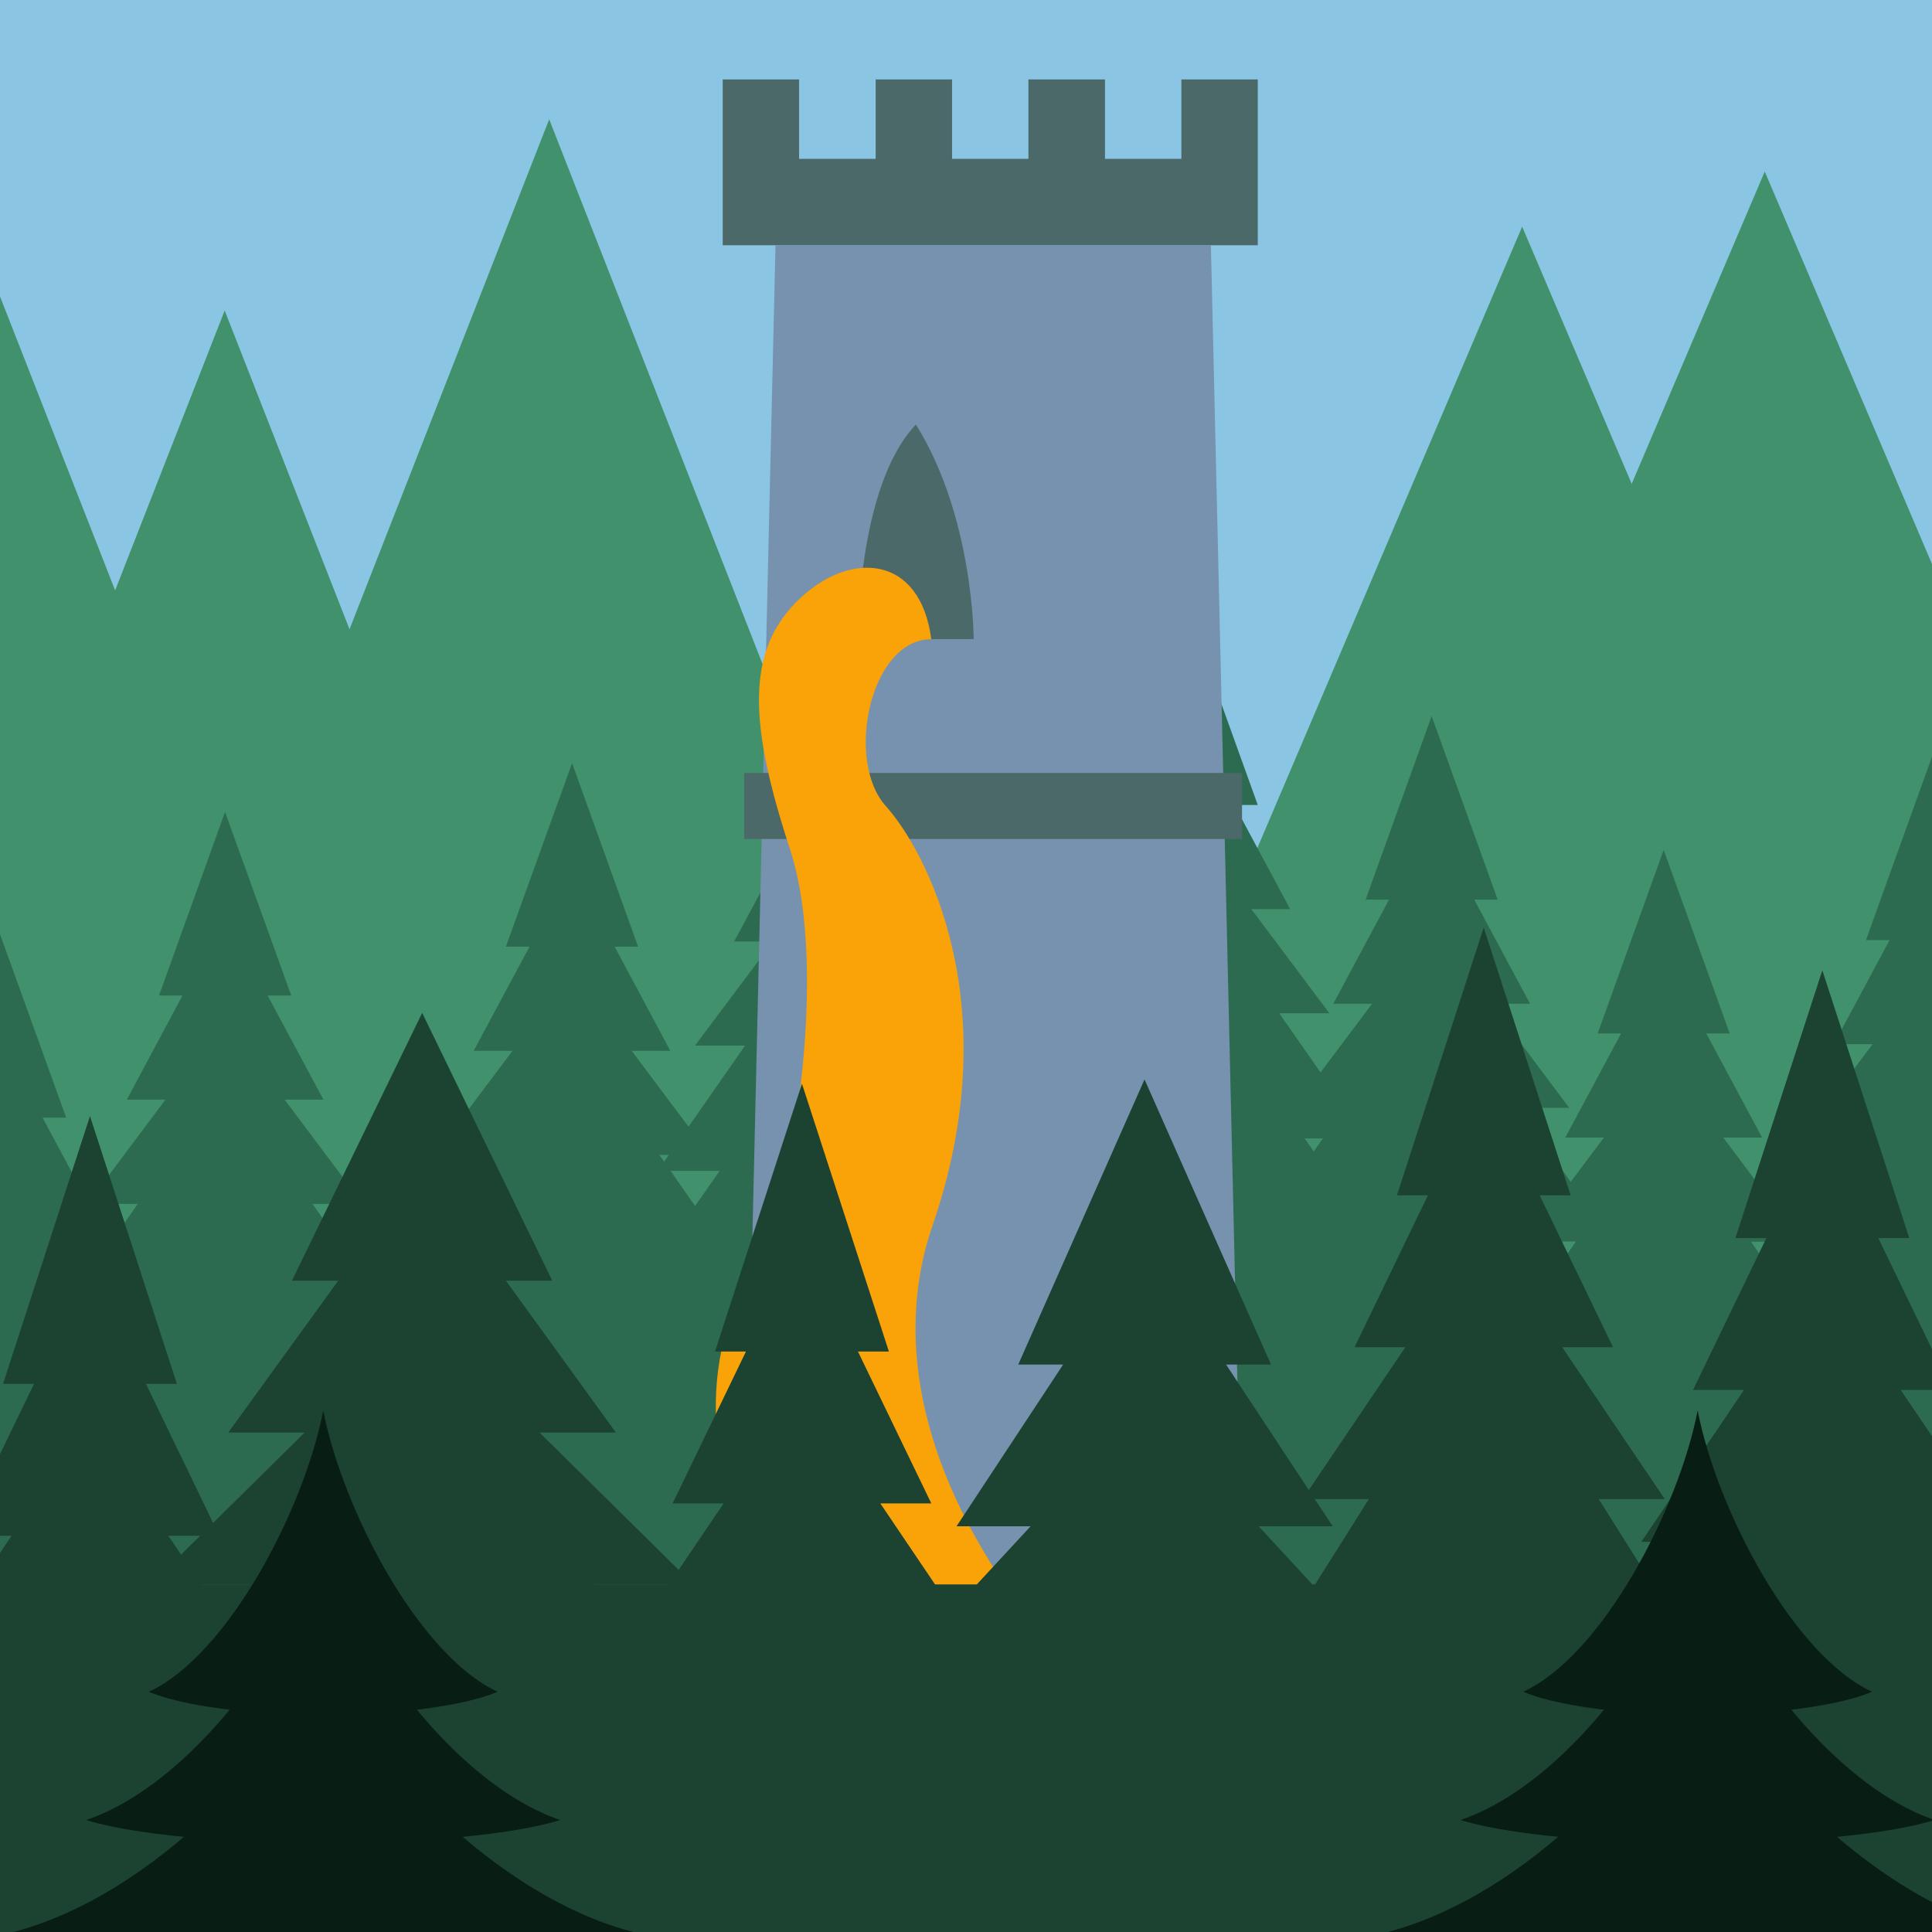
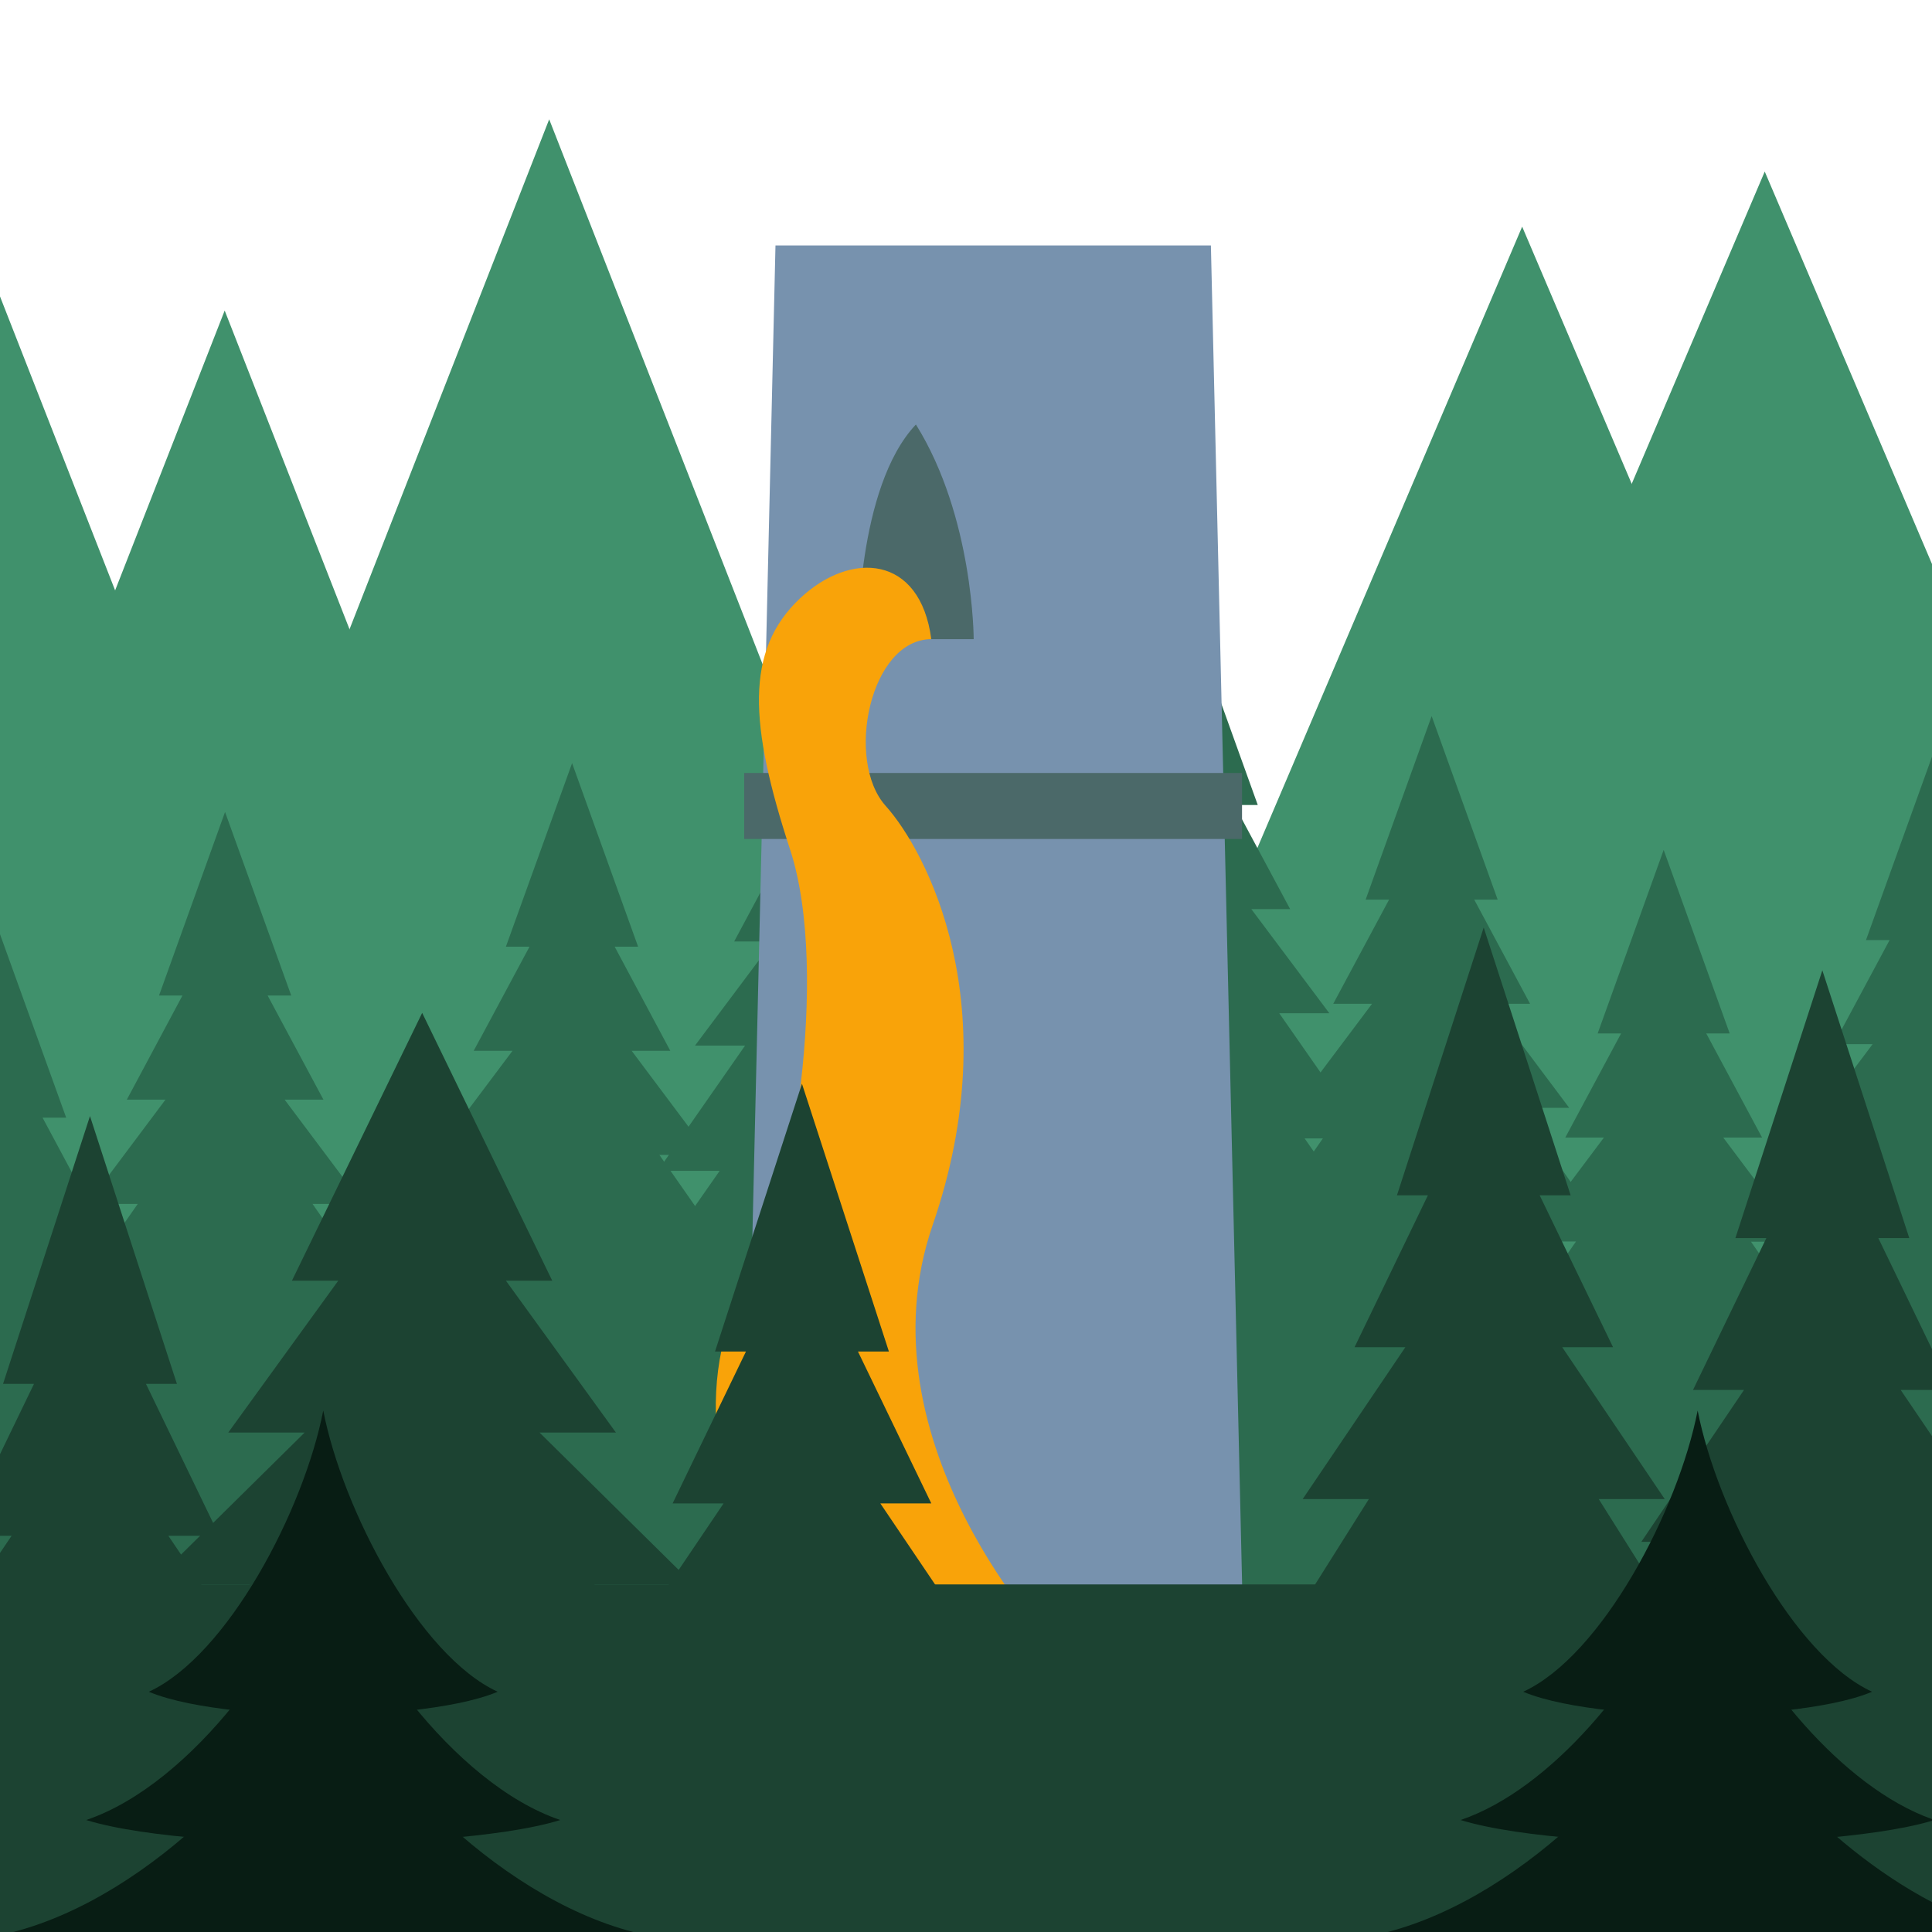
<svg xmlns="http://www.w3.org/2000/svg" id="Layer_1" version="1.1" viewBox="0 0 1080 1080">
  <defs>
    <style>
      .st0 {
        fill: #7792ae;
      }

      .st1 {
        fill: #f9a309;
      }

      .st2 {
        fill: #1c4332;
      }

      .st3 {
        fill: #872dc2;
      }

      .st4 {
        fill: #8ac6e3;
      }

      .st5 {
        fill: #4b6969;
      }

      .st6 {
        fill: #40916c;
      }

      .st7 {
        fill: #2c6b4f;
      }

      .st8 {
        fill: #081d14;
      }
    </style>
  </defs>
-   <rect class="st4" width="1080" height="1080" />
  <rect class="st3" x="76" y="619.4" width="106.6" height="106.6" />
  <polygon class="st6" points="1080 315.3 1080 716.1 722.3 716.1 986.5 95.9 1080 315.3" />
  <polygon class="st6" points="1080 664.6 1080 793.8 566.6 793.8 850.9 126.7 1080 664.6" />
  <polygon class="st6" points="169.1 597.5 0 597.5 0 165.7 169.1 597.5" />
  <polygon class="st6" points="22 794.6 592.1 794.6 307 66.7 22 794.6" />
  <polygon class="st6" points="338.1 716.1 0 716.1 0 494.4 125.6 173.6 338.1 716.1" />
  <g>
    <polygon class="st7" points="1080 704.2 1066.6 802.2 953.8 802.2 1004.1 730.3 1017 711.9 982.4 711.9 986.8 705.5 987.7 704.2 994.9 694 1000.6 685.7 1031.2 641.9 1003.1 641.9 1046.8 583.7 1025.1 583.7 1056.3 525.5 1043.1 525.5 1080 423 1080 704.2 1080 704.2" />
    <path class="st7" d="M1056.1,854.3l-36.3-52-26.8-38.3h34.6l-23.5-33.6-12.9-18.4-4.4-6.4-.9-1.3-7.1-10.2h28.1l-6.2-8.3-37.4-49.9h21.7l-31.2-58.2h13.1l-36.9-102.6-36.9,102.6h13.1l-31.2,58.2h21.6l-18.6,24.8-28.9-41.4h28.1l-43.6-58.2h21.7l-31.2-58.2h13.1l-36.9-102.6-36.9,102.6h13.1l-31.2,58.2h21.7l-28.9,38.5-14.8,19.7h28.1l-12,17.2-5,7.2-31.8,45.5h34.6l-10.6,15.1-15.7,22.5-36.8,52.7h181.9l-52.3,74.8h252.4ZM881,694l-7.1,10.2-7.1-10.2h14.3Z" />
    <polygon class="st7" points="792.4 726.7 729.3 636.4 763.9 636.4 715.1 566.4 743.1 566.4 699.5 508.2 721.2 508.2 690 450 703.1 450 666.2 347.4 629.3 450 642.4 450 611.3 508.2 632.9 508.2 589.3 566.4 617.4 566.4 568.5 636.4 603.1 636.4 540 726.7 792.4 726.7" />
    <polygon class="st7" points="591.6 744.8 528.5 654.5 563.1 654.5 514.2 584.5 542.3 584.5 498.7 526.3 520.3 526.3 489.2 468.1 502.3 468.1 465.4 365.5 428.5 468.1 441.6 468.1 410.4 526.3 432.1 526.3 388.5 584.5 416.5 584.5 367.7 654.5 402.3 654.5 339.2 744.8 591.6 744.8" />
    <polygon class="st7" points="446 806 382.9 715.6 417.5 715.6 368.6 645.6 396.7 645.6 353.1 587.4 374.7 587.4 343.6 529.2 356.7 529.2 319.8 426.6 282.8 529.2 296 529.2 264.8 587.4 286.5 587.4 242.8 645.6 270.9 645.6 222.1 715.6 256.7 715.6 193.6 806 446 806" />
    <rect class="st7" y="704.2" width="1080" height="204.5" />
    <polygon class="st7" points="252 833.3 0 832.7 56.4 752 62.7 742.9 28.2 742.9 52.3 708.3 55.2 704.2 77 673 48.9 673 49.3 672.4 92.5 614.7 70.9 614.7 102 556.5 88.9 556.5 125.8 453.9 162.8 556.5 149.6 556.5 180.8 614.7 159.1 614.7 202.8 673 174.7 673 196.5 704.2 223.5 742.9 188.9 742.9 213.3 777.7 233 806 252 833.3" />
    <polygon class="st7" points="0 901.6 0 833.3 0 832.7 0 522.3 0 522.2 37 624.8 23.8 624.8 49.3 672.4 49.6 673 55 683 33.3 683 49.2 704.2 52.3 708.3 77 741.2 48.9 741.2 50.1 742.9 56.4 752 97.7 811.2 63.2 811.2 78.6 833.3 126.3 901.6 0 901.6" />
  </g>
  <g>
    <polygon class="st0" points="694.4 887.6 416 887.6 433.5 137.2 676.9 137.2 694.4 887.6" />
    <path class="st5" d="M479.7,357.3h64.6s0-68.3-32.3-120c-33.2,35.1-32.3,120-32.3,120Z" />
    <rect class="st5" x="416" y="432.1" width="278.3" height="36.9" />
-     <polygon class="st5" points="703.1 44.4 703.1 137.1 404 137.1 404 44.4 446.7 44.4 446.7 88.8 489.5 88.8 489.5 44.4 532.2 44.4 532.2 88.8 574.9 88.8 574.9 44.4 617.7 44.4 617.7 88.8 660.4 88.8 660.4 44.4 703.1 44.4" />
-     <path class="st1" d="M520.6,357.3c-6.2-47.1-44.9-49.6-73.4-22.8-30.9,29.1-28.4,70.6-5.5,140.5,22.8,69.9-.6,202.4-19.4,232.6-32.1,51.3-31.1,119.1,14.6,198,45.7,78.9,153,15.9,153,15.9,0,0-110.8-114.2-68.5-236.8,42.2-122.5-3.5-208.8-26.3-234.2-22.8-25.4-8.8-93.2,25.6-93.2Z" />
+     <path class="st1" d="M520.6,357.3c-6.2-47.1-44.9-49.6-73.4-22.8-30.9,29.1-28.4,70.6-5.5,140.5,22.8,69.9-.6,202.4-19.4,232.6-32.1,51.3-31.1,119.1,14.6,198,45.7,78.9,153,15.9,153,15.9,0,0-110.8-114.2-68.5-236.8,42.2-122.5-3.5-208.8-26.3-234.2-22.8-25.4-8.8-93.2,25.6-93.2" />
  </g>
  <polygon class="st2" points="176.7 1045.4 0 1045.4 0 868.1 6.5 858.5 0 858.5 0 812.9 19 773.6 1.7 773.6 50.3 623.9 98.9 773.6 81.6 773.6 122.6 858.5 94.1 858.5 151.5 943.4 112.5 943.4 176.7 1045.4" />
  <polygon class="st2" points="428.5 987.7 332.2 885.7 387.6 885.7 301.6 800.8 344.3 800.8 282.8 715.9 308.7 715.9 236 566.2 163.2 715.9 189.1 715.9 127.6 800.8 170.3 800.8 84.3 885.7 139.7 885.7 43.4 987.7 428.5 987.7" />
  <polygon class="st2" points="576.8 1027.4 512.5 925.4 549.5 925.4 492.1 840.4 520.6 840.4 479.6 755.5 496.9 755.5 448.3 605.8 399.7 755.5 417 755.5 376 840.4 404.5 840.4 347.1 925.4 384 925.4 319.8 1027.4 576.8 1027.4" />
-   <polygon class="st2" points="826.8 1052.1 733.3 943.5 787 943.5 703.6 853.2 745 853.2 685.4 762.8 710.5 762.8 639.8 603.4 569.2 762.8 594.3 762.8 534.7 853.2 576.1 853.2 492.6 943.5 546.4 943.5 452.9 1052.1 826.8 1052.1" />
  <polygon class="st2" points="958 940.1 893.7 838 930.6 838 873.3 753.1 901.7 753.1 860.7 668.2 878 668.2 829.4 518.5 780.9 668.2 798.2 668.2 757.2 753.1 785.6 753.1 728.2 838 765.2 838 700.9 940.1 958 940.1" />
  <polygon class="st2" points="1080 777 1062.5 777 1080 802.8 1080 963.9 890.2 963.9 954.5 861.9 917.5 861.9 974.9 777 946.4 777 987.4 692.1 970.1 692.1 1018.7 542.4 1067.3 692.1 1050 692.1 1080 754.2 1080 777" />
  <rect class="st2" x="0" y="885.7" width="1080" height="194.3" />
  <path class="st8" d="M180.7,958.9c23.7,0,72.9-2.8,97.5-13.2-44-20.3-86.6-101.5-97.5-157.2-10.9,55.8-53.5,136.9-97.5,157.2,24.6,10.4,73.8,13.2,97.5,13.2" />
  <path class="st8" d="M180.7,1030.6c32.2,0,99.1-2.8,132.5-13.2-59.8-20.3-117.7-101.5-132.5-157.2-14.8,55.8-72.7,136.9-132.5,157.2,33.4,10.4,100.3,13.2,132.5,13.2" />
  <path class="st8" d="M354,1080c-78.2-20.3-154-101.5-173.3-157.2-19.3,55.8-95.1,136.9-173.3,157.2h346.6Z" />
  <path class="st8" d="M949,958.9c23.7,0,72.9-2.8,97.5-13.2-44-20.3-86.6-101.5-97.5-157.2-10.9,55.8-53.5,136.9-97.5,157.2,24.6,10.4,73.8,13.2,97.5,13.2" />
  <path class="st8" d="M1080.1,1016.9v.9c-33.9,10.1-99.3,12.8-131.1,12.8s-99-2.8-132.5-13.2c51.1-17.4,100.9-79.2,123.5-131.7,3.8-8.9,6.9-17.5,9-25.6,2.1,8.1,5.2,16.7,9,25.6,22.4,51.9,71.4,113.1,122,131.2Z" />
  <path class="st8" d="M1080,1063.3v16.7h-304.3c78.2-20.4,154-101.5,173.3-157.2,15.8,45.6,69.3,108.1,131,140.5Z" />
</svg>